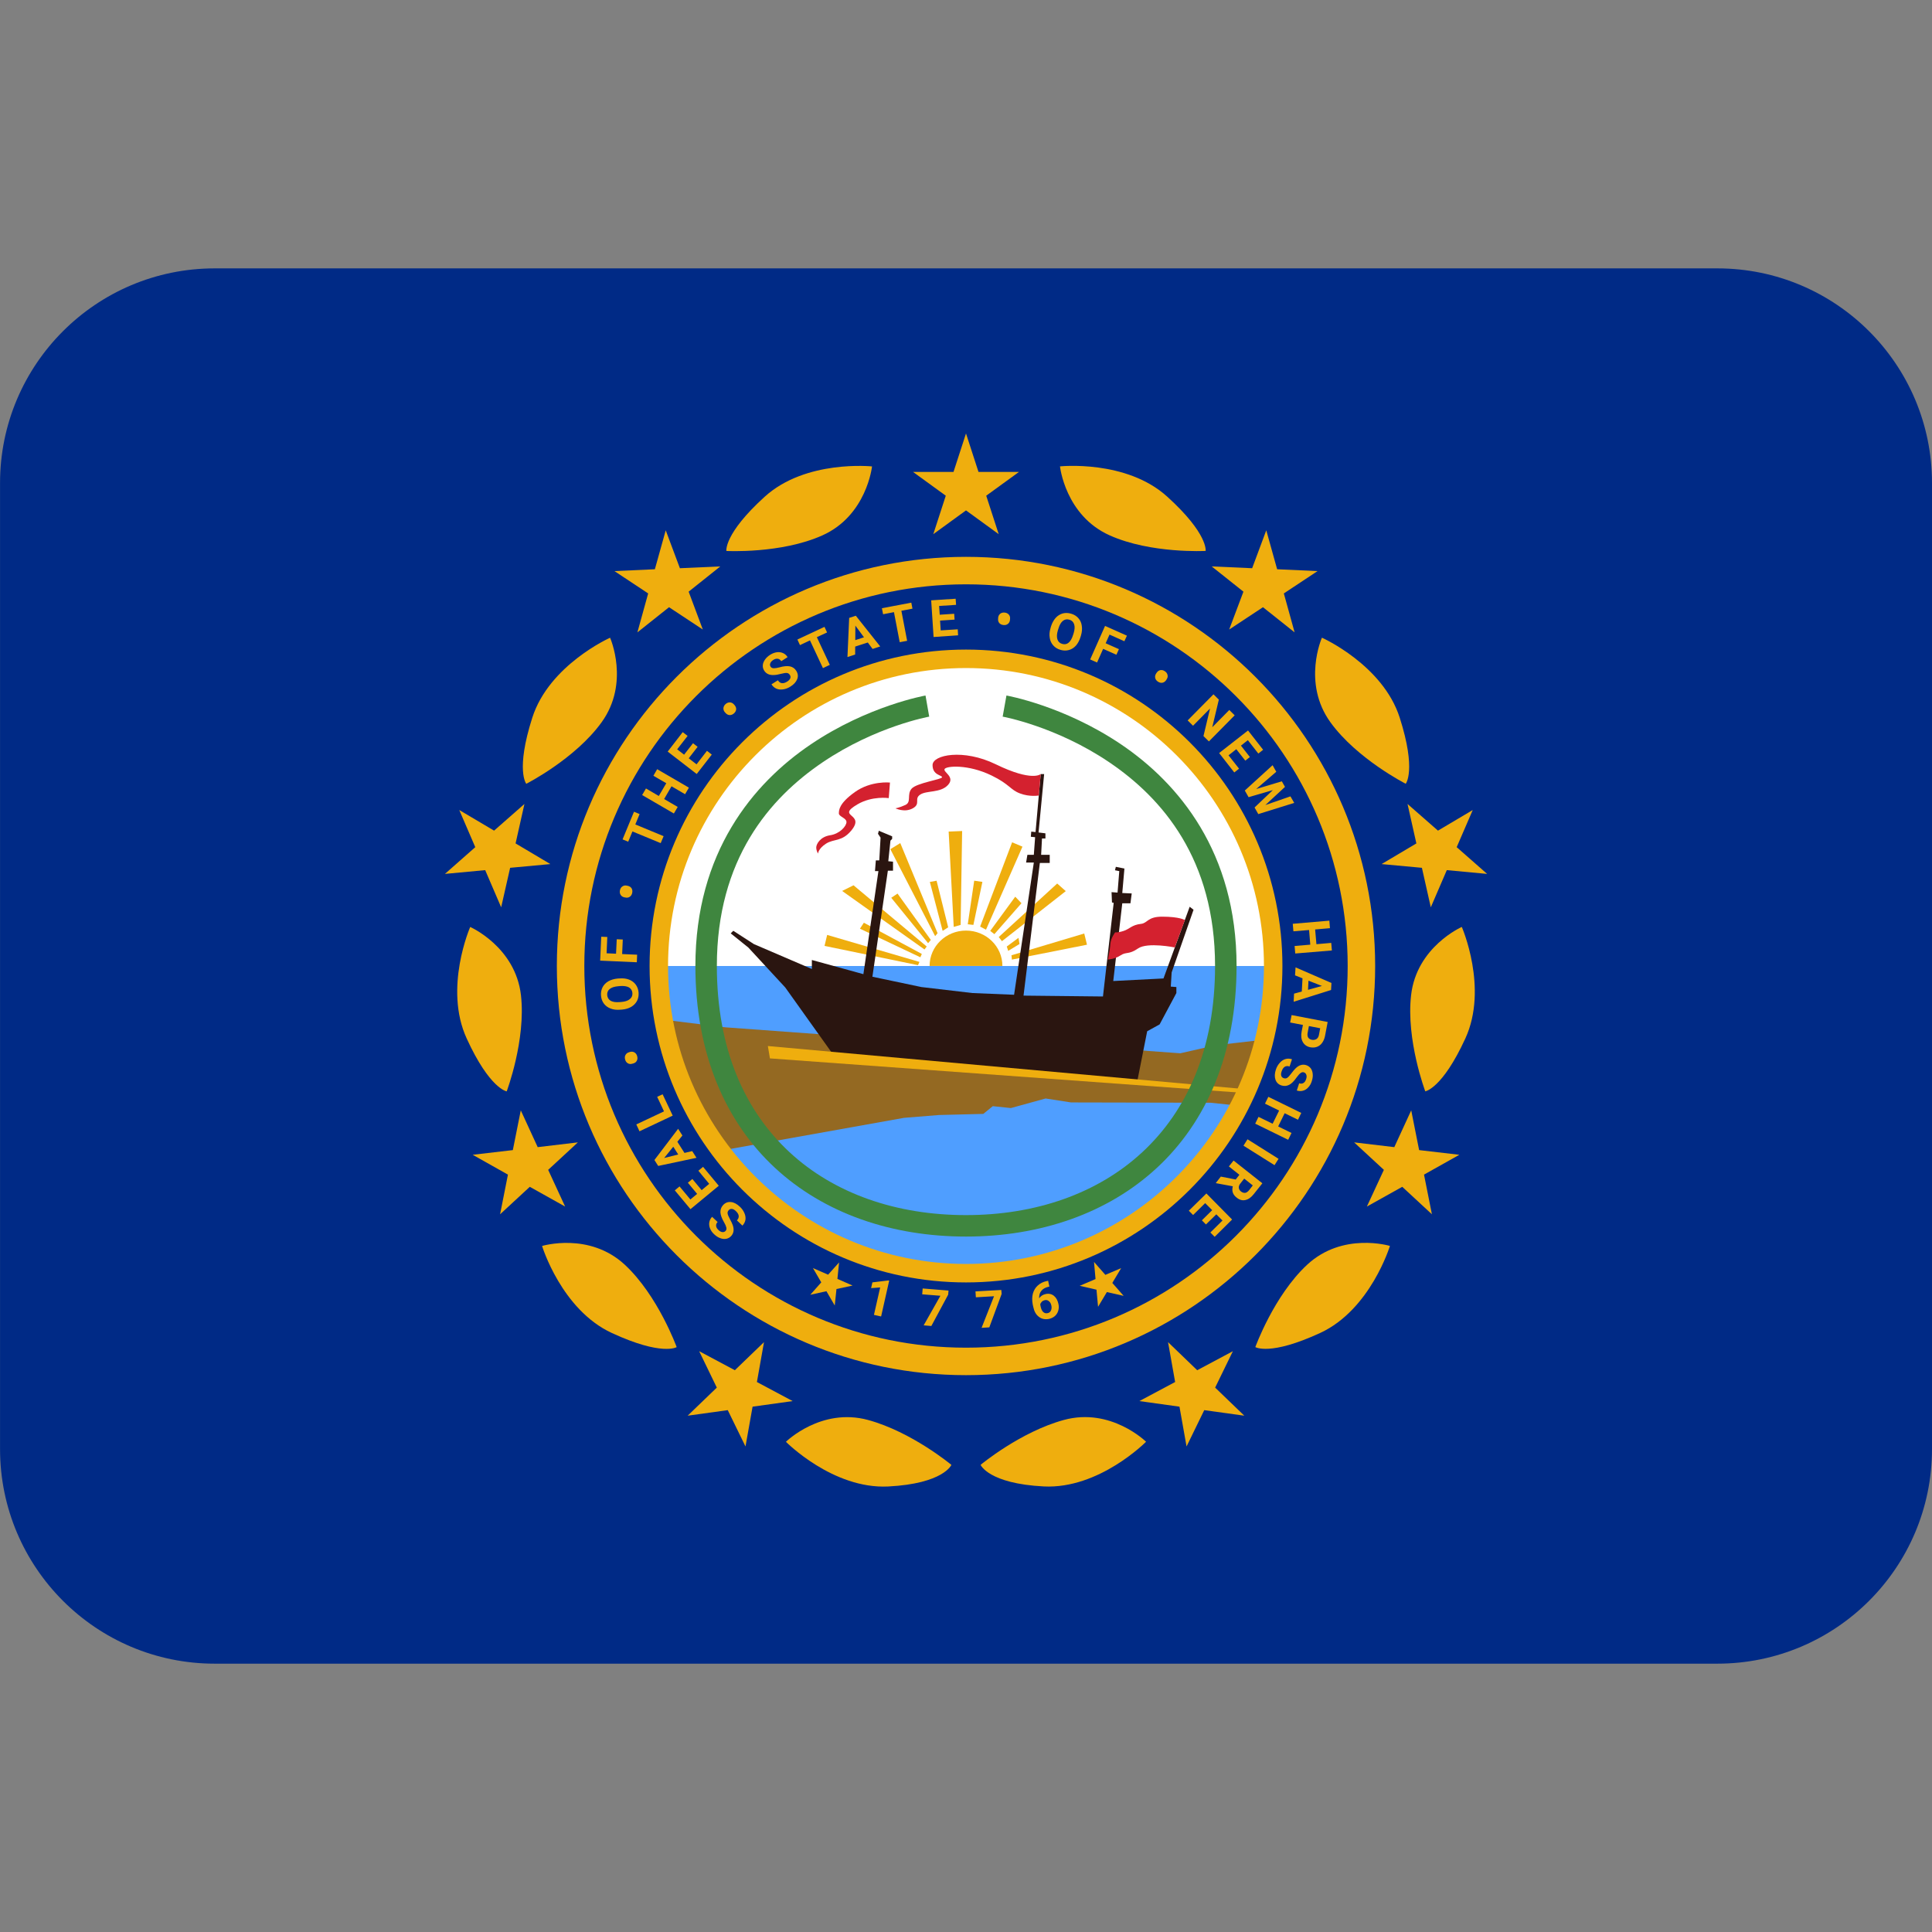
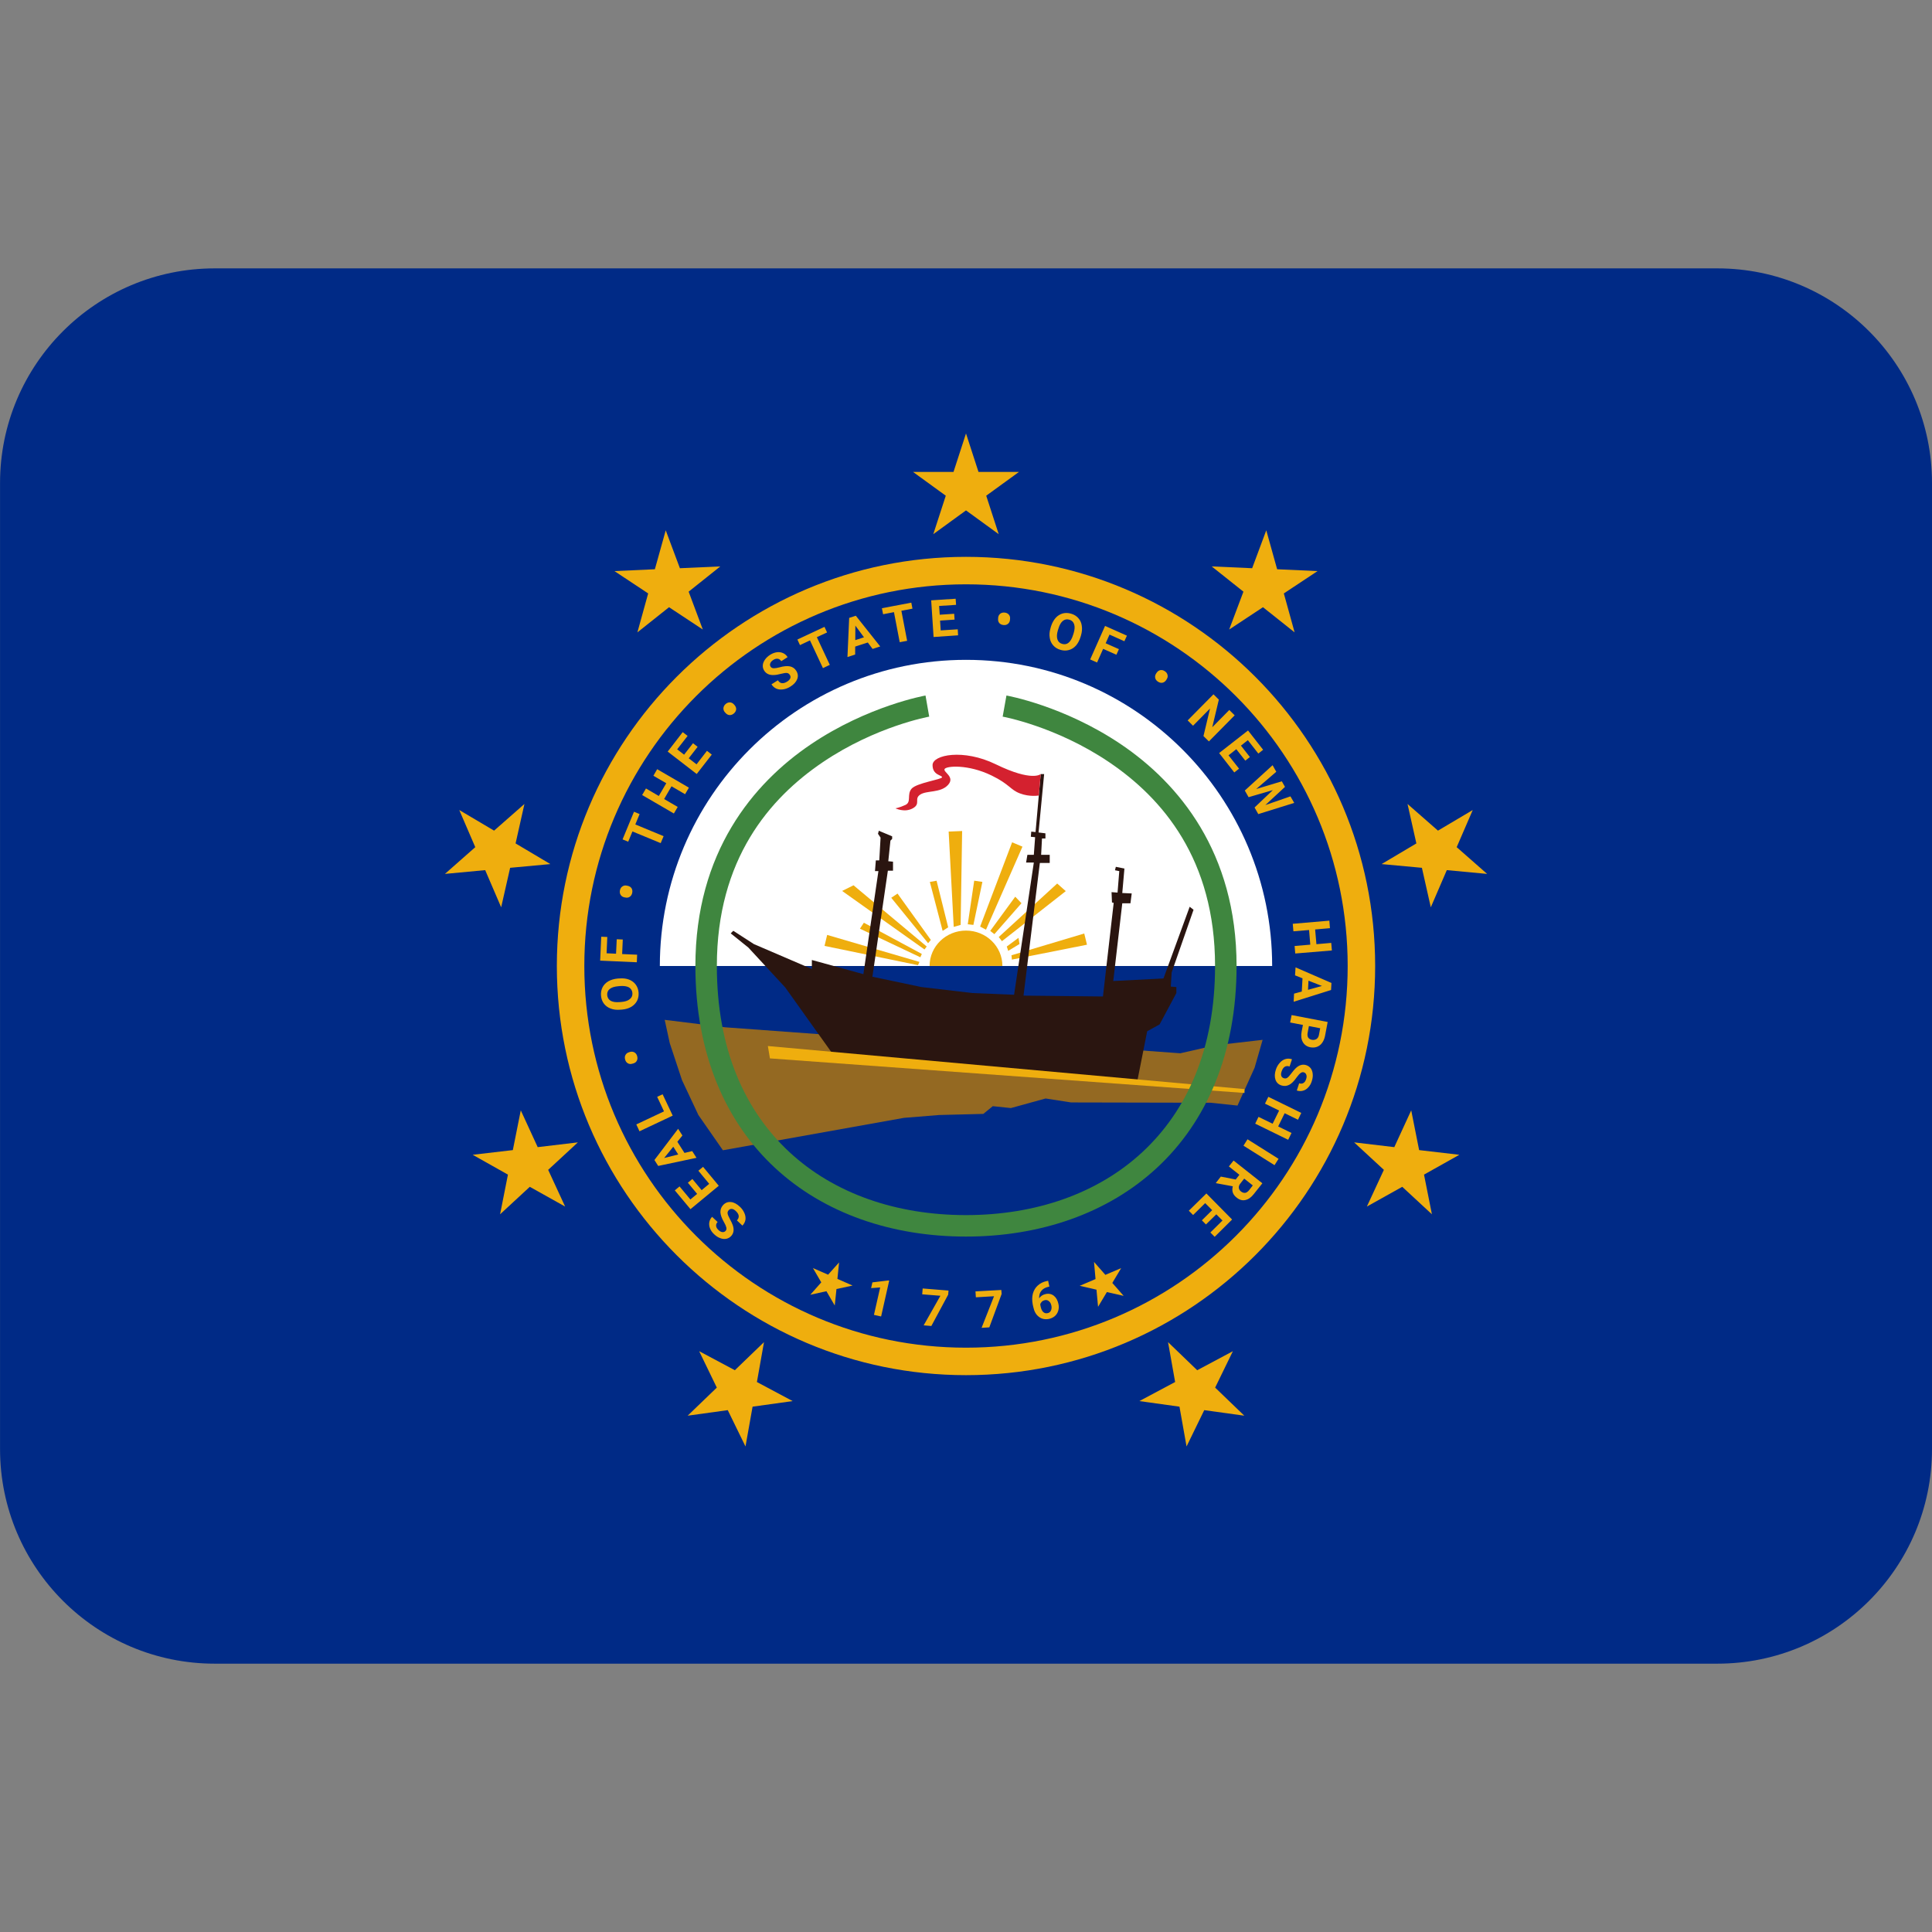
<svg xmlns="http://www.w3.org/2000/svg" viewBox="0 0 45 45">
  <rect x="0" y="0" width="45" height="45" fill="#808080" stroke="none" />
  <path fill="#002a86" d="M 45,33.75 V 11.251 C 45,8.49 42.761,6.251 40,6.251 H 5.001 c -2.761,0 -5,2.239 -5,5 V 33.75 c 0,2.761 2.239,5 5,5 H 40 C 42.761,38.75 45,36.511 45,33.75" />
-   <path fill="#4f9eff" d="m 15.369,22.5 c 0,3.938 3.193,7.131 7.131,7.131 3.939,0 7.131,-3.193 7.131,-7.131 z" />
  <path fill="#ffffff" d="m 29.631,22.5 c 0,-3.938 -3.192,-7.131 -7.131,-7.131 -3.938,0 -7.131,3.193 -7.131,7.131 z" />
  <path fill="#efae0e" d="m 21.652,22.499 c 0,-0.455 0.38,-0.824 0.848,-0.824 0.469,0 0.848,0.369 0.848,0.824 z" />
  <path fill="#efae0e" d="m 23.569,22.351 1.749,-0.347 -0.064,-0.261 -1.695,0.507 z" />
  <path fill="#efae0e" d="m 23.483,22.148 0.263,-0.16 -0.023,-0.144 -0.273,0.202 z" />
  <path fill="#efae0e" d="m 23.337,21.922 -0.074,-0.097 1.361,-1.246 0.2,0.177 z" />
  <path fill="#efae0e" d="m 23.161,21.758 0.631,-0.72 -0.145,-0.152 -0.583,0.797 z" />
  <path fill="#efae0e" d="m 22.966,21.654 0.849,-1.934 -0.241,-0.101 -0.745,1.963 z" />
  <path fill="#efae0e" d="M 22.672,21.543 22.882,20.541 22.691,20.513 22.541,21.528 Z" />
  <path fill="#efae0e" d="m 22.375,21.543 0.035,-2.187 -0.314,0.013 0.118,2.22 z" />
  <path fill="#efae0e" d="m 22.085,21.599 -0.27,-1.085 -0.157,0.028 0.298,1.14 z" />
-   <path fill="#efae0e" d="m 21.838,21.736 -0.869,-2.099 -0.231,0.142 1.043,2.025 z" />
  <path fill="#efae0e" d="m 21.681,21.893 -0.776,-1.08 -0.146,0.098 0.858,1.057 z" />
  <path fill="#efae0e" d="m 21.585,22.046 -1.705,-1.426 -0.265,0.132 1.918,1.363 z" />
  <path fill="#efae0e" d="m 21.471,22.219 -1.35,-0.727 -0.091,0.139 1.407,0.666 z" />
  <path fill="#efae0e" d="m 21.416,22.405 -2.15,-0.629 -0.061,0.256 2.177,0.449 z" />
  <path fill="#946922" d="m 29.409,24.22 -1.096,0.126 -0.822,0.187 -4.272,-0.31 -2.216,0.006 -4.11,-0.301 -1.411,-0.174 0.118,0.543 0.285,0.861 0.382,0.813 0.571,0.821 4.217,-0.755 0.815,-0.066 1.033,-0.026 0.221,-0.18 0.422,0.044 0.808,-0.223 0.593,0.092 3.25,0.007 0.627,0.066 0.398,-0.881 z" />
  <path fill="#2a1510" d="m 27.27,22.98 0.13,0.01 v 0.14 l -0.39,0.73 -0.29,0.16 -0.23,1.16 L 19.41,24.57 18.29,23 l -0.86,-0.93 -0.41,-0.33 0.06,-0.06 0.48,0.31 1.35,0.58 v -0.21 l 1.2,0.33 0.35,-2.4 h -0.08 l 0.02,-0.25 h 0.08 l 0.03,-0.53 -0.06,-0.09 0.02,-0.07 0.31,0.13 v 0.06 l -0.04,0.04 -0.05,0.48 0.11,0.01 v 0.21 h -0.12 l -0.36,2.47 1.14,0.24 1.19,0.14 0.97,0.04 0.46,-3.08 h -0.18 l 0.03,-0.18 h 0.15 l 0.03,-0.41 -0.1,-0.01 0.01,-0.12 0.1,0.01 0.12,-1.35 h 0.08 l -0.13,1.36 0.16,0.02 v 0.12 h -0.08 l -0.02,0.38 h 0.2 v 0.19 h -0.23 l -0.38,3.09 1.85,0.02 0.25,-2.18 -0.04,-0.01 -0.01,-0.24 0.14,0.01 0.04,-0.5 -0.1,-0.02 0.02,-0.08 0.2,0.04 -0.05,0.57 0.22,0.01 -0.03,0.23 h -0.19 l -0.21,1.81 1.17,-0.06 0.61,-1.67 0.09,0.07 -0.51,1.46 z" />
  <path fill="#efae0e" d="m 17.885,24.364 0.048,0.288 11.054,0.805 v -0.09 z" />
  <path fill="#d4212f" d="m 24.24,18.03 c 0,0 -0.196,0.186 -1.046,-0.228 -0.755,-0.368 -1.473,-0.221 -1.473,0.018 0,0.24 0.221,0.231 0.221,0.283 0,0.052 -0.598,0.132 -0.712,0.27 -0.113,0.138 0.006,0.31 -0.144,0.377 -0.15,0.068 -0.23,0.077 -0.23,0.077 0,0 0.212,0.107 0.405,0 0.193,-0.107 0.021,-0.218 0.172,-0.319 0.15,-0.101 0.472,-0.034 0.647,-0.224 0.175,-0.19 -0.116,-0.298 -0.079,-0.371 0.036,-0.074 0.547,-0.117 1.095,0.15 0.42,0.204 0.433,0.331 0.66,0.417 0.227,0.087 0.44,0.049 0.44,0.049 z" />
-   <path fill="#d4212f" d="m 20.729,18.227 c 0,0 -0.44,-0.047 -0.815,0.22 -0.375,0.267 -0.375,0.426 -0.375,0.5 0,0.073 0.177,0.106 0.177,0.2 0,0.094 -0.154,0.274 -0.382,0.308 -0.228,0.035 -0.322,0.205 -0.322,0.284 0,0.078 0.041,0.142 0.041,0.142 0,0 0.007,-0.117 0.189,-0.232 0.182,-0.115 0.364,-0.04 0.582,-0.299 0.35,-0.416 -0.37,-0.311 0.148,-0.615 0.345,-0.203 0.729,-0.145 0.729,-0.145 z" />
-   <path fill="#d4212f" d="m 27.597,21.43 c 0,0 -0.117,-0.079 -0.529,-0.079 -0.343,0 -0.335,0.151 -0.493,0.168 -0.212,0.023 -0.263,0.118 -0.403,0.164 -0.141,0.046 -0.198,0.033 -0.198,0.033 0,0 -0.105,0.14 -0.112,0.274 -0.007,0.133 -0.058,0.36 -0.058,0.36 0,0 0.161,-0.008 0.297,-0.098 0.136,-0.09 0.186,-0.009 0.407,-0.161 0.221,-0.152 0.856,-0.023 0.856,-0.023 z" />
+   <path fill="#d4212f" d="m 27.597,21.43 z" />
  <path fill="#3f863f" transform="matrix(1,0,0,-1,21.6,16.447)" d="m 0.9,-12.355 c -1.724,0 -3.303,0.536 -4.451,1.602 -1.148,1.065 -1.852,2.655 -1.852,4.701 0,2.652 1.35,4.257 2.686,5.16 1.335,0.903 2.674,1.139 2.674,1.139 l 0.086,-0.492 c 0,0 -1.237,-0.221 -2.479,-1.061 -1.241,-0.839 -2.467,-2.262 -2.467,-4.746 0,-1.932 0.649,-3.369 1.691,-4.336 1.042,-0.967 2.491,-1.467 4.111,-1.467 1.62,0 3.067,0.5 4.109,1.467 1.042,0.967 1.693,2.404 1.693,4.336 0,2.484 -1.226,3.907 -2.467,4.746 -1.241,0.839 -2.48,1.061 -2.48,1.061 l 0.088,0.492 c 0,0 1.336,-0.235 2.672,-1.139 1.335,-0.903 2.688,-2.509 2.688,-5.16 0,-2.046 -0.705,-3.636 -1.854,-4.701 -1.148,-1.065 -2.726,-1.602 -4.449,-1.602 z" />
-   <path fill="#efae0e" d="m 22.16,34.12 c 0,0 -0.183,0.437 -1.473,0.503 -1.291,0.064 -2.381,-1.041 -2.381,-1.041 0,0 0.818,-0.806 1.913,-0.508 1.018,0.277 1.941,1.046 1.941,1.046 m -6.399,-2.743 c 0,0 -0.338,0.213 -1.51,-0.329 -1.173,-0.542 -1.625,-2.027 -1.625,-2.027 0,0 1.099,-0.333 1.929,0.439 0.772,0.718 1.206,1.917 1.206,1.917 m -3.959,-5.957 c 0,0 -0.395,-0.058 -0.932,-1.232 -0.54,-1.175 0.082,-2.597 0.082,-2.597 0,0 1.052,0.462 1.182,1.588 0.119,1.048 -0.332,2.241 -0.332,2.241 M 12.258,18.256 c 0,0 -0.253,-0.309 0.14,-1.539 0.393,-1.231 1.812,-1.863 1.812,-1.863 0,0 0.466,1.051 -0.198,1.97 -0.617,0.855 -1.754,1.432 -1.754,1.432 m 4.661,-5.423 c 0,0 -0.065,-0.394 0.892,-1.263 0.956,-0.869 2.5,-0.706 2.5,-0.706 0,0 -0.122,1.143 -1.156,1.606 -0.963,0.432 -2.236,0.363 -2.236,0.363 m 5.921,21.286 c 0,0 0.183,0.437 1.473,0.503 1.291,0.064 2.381,-1.041 2.381,-1.041 0,0 -0.818,-0.806 -1.913,-0.508 -1.018,0.277 -1.941,1.046 -1.941,1.046 m 6.399,-2.743 c 0,0 0.337,0.213 1.511,-0.329 1.172,-0.542 1.624,-2.027 1.624,-2.027 0,0 -1.099,-0.333 -1.929,0.439 -0.773,0.718 -1.206,1.917 -1.206,1.917 m 3.958,-5.957 c 0,0 0.395,-0.058 0.934,-1.232 0.539,-1.175 -0.083,-2.597 -0.083,-2.597 0,0 -1.052,0.462 -1.181,1.588 -0.12,1.048 0.33,2.241 0.33,2.241 m -0.455,-7.164 c 0,0 0.253,-0.309 -0.14,-1.539 -0.393,-1.231 -1.812,-1.863 -1.812,-1.863 0,0 -0.466,1.051 0.198,1.97 0.618,0.855 1.754,1.432 1.754,1.432 m -4.661,-5.423 c 0,0 0.065,-0.394 -0.893,-1.263 -0.955,-0.869 -2.499,-0.706 -2.499,-0.706 0,0 0.122,1.143 1.156,1.606 0.963,0.432 2.236,0.363 2.236,0.363" />
  <path fill="#efae0e" d="m 22.5,10.096 0.291,0.896 h 0.943 l -0.763,0.554 0.291,0.896 L 22.5,11.888 l -0.762,0.554 0.291,-0.896 -0.763,-0.554 h 0.943 z m 6.13,4.567 0.332,-0.882 -0.739,-0.588 0.942,0.042 0.329,-0.883 0.253,0.907 0.941,0.043 -0.785,0.52 0.251,0.907 -0.737,-0.586 z m 3.55,5.463 0.81,-0.481 -0.206,-0.919 0.709,0.621 0.81,-0.48 -0.374,0.865 0.709,0.623 -0.939,-0.088 -0.373,0.866 -0.207,-0.92 z m -0.64,6.482 0.936,0.111 0.394,-0.857 0.184,0.926 0.937,0.109 -0.823,0.462 0.184,0.924 -0.691,-0.64 -0.824,0.46 0.396,-0.855 z m -4.334,4.653 0.679,0.654 0.831,-0.443 -0.413,0.848 0.679,0.654 -0.933,-0.129 -0.412,0.846 -0.165,-0.927 -0.934,-0.13 0.833,-0.444 z m -10.836,-16.598 -0.33,-0.882 0.737,-0.588 -0.941,0.042 -0.33,-0.883 -0.253,0.907 -0.941,0.043 0.785,0.52 -0.251,0.907 0.737,-0.586 z m -3.551,5.463 -0.81,-0.481 0.206,-0.919 -0.707,0.621 -0.811,-0.48 0.373,0.865 -0.707,0.623 0.938,-0.088 0.372,0.866 0.209,-0.92 z m 0.641,6.482 -0.936,0.111 -0.394,-0.857 -0.185,0.926 -0.935,0.109 0.821,0.462 -0.183,0.924 0.692,-0.64 0.823,0.46 -0.395,-0.855 z m 4.335,4.653 -0.679,0.654 -0.831,-0.443 0.411,0.848 -0.679,0.654 0.934,-0.129 0.413,0.846 0.165,-0.927 0.933,-0.13 -0.832,-0.444 z" />
-   <path fill="#efae0e" d="m 22.5,29.44 c -3.83,0 -6.94,-3.11 -6.94,-6.94 0,-3.83 3.11,-6.94 6.94,-6.94 3.83,0 6.94,3.11 6.94,6.94 0,3.83 -3.11,6.94 -6.94,6.94 m 0,-14.31 c -4.07,0 -7.37,3.3 -7.37,7.37 0,4.07 3.3,7.37 7.37,7.37 4.07,0 7.37,-3.3 7.37,-7.37 0,-4.07 -3.3,-7.37 -7.37,-7.37" />
  <path fill="#efae0e" d="m 24.413,29.831 0.029,0.136 -0.018,0.004 c -0.073,0.016 -0.131,0.047 -0.169,0.095 -0.038,0.046 -0.054,0.105 -0.051,0.175 0.035,-0.054 0.088,-0.088 0.155,-0.101 0.073,-0.015 0.137,0 0.19,0.043 0.053,0.043 0.088,0.108 0.105,0.193 0.012,0.054 0.009,0.106 -0.006,0.155 -0.015,0.049 -0.041,0.09 -0.079,0.124 -0.039,0.032 -0.085,0.055 -0.14,0.066 -0.087,0.016 -0.166,10e-4 -0.231,-0.05 -0.068,-0.05 -0.11,-0.128 -0.131,-0.23 l -0.013,-0.06 c -0.017,-0.09 -0.016,-0.175 0.004,-0.251 0.021,-0.076 0.059,-0.14 0.116,-0.19 0.057,-0.052 0.128,-0.086 0.212,-0.103 z m -0.077,0.452 c -0.027,0.006 -0.051,0.018 -0.07,0.036 -0.018,0.018 -0.032,0.041 -0.037,0.065 l 0.01,0.051 c 0.012,0.055 0.03,0.096 0.059,0.124 0.028,0.026 0.063,0.036 0.101,0.027 0.037,-0.006 0.063,-0.026 0.078,-0.059 0.017,-0.032 0.021,-0.071 0.012,-0.115 -0.01,-0.047 -0.027,-0.081 -0.056,-0.103 -0.027,-0.026 -0.06,-0.033 -0.097,-0.026 m -1.006,-0.144 -0.287,0.778 -0.18,0.011 0.29,-0.736 -0.423,0.025 -0.009,-0.138 0.602,-0.033 z m -1.245,0.016 -0.392,0.73 -0.179,-0.015 0.39,-0.689 -0.424,-0.034 0.011,-0.136 0.602,0.049 z m -1.562,0.508 -0.167,-0.037 0.145,-0.639 -0.211,0.016 0.03,-0.134 0.374,-0.045 0.017,0.004 z" />
  <path fill="#efae0e" d="m 19.544,29.404 -0.039,0.384 0.353,0.155 -0.375,0.081 -0.04,0.384 -0.194,-0.333 -0.376,0.083 0.256,-0.289 -0.194,-0.333 0.353,0.154 z" />
  <path fill="#efae0e" d="m 25.482,29.393 0.264,0.301 0.368,-0.157 -0.206,0.345 0.264,0.301 -0.391,-0.088 -0.205,0.343 -0.037,-0.399 -0.391,-0.09 0.369,-0.157 z" />
  <path fill="#efae0e" d="m 27.994,28.424 0.24,-0.237 -0.163,-0.164 -0.281,0.277 -0.1,-0.1 0.409,-0.402 0.599,0.607 -0.406,0.403 -0.1,-0.101 0.282,-0.279 -0.144,-0.144 -0.241,0.236 z m 0.788,-0.951 0.086,-0.11 -0.245,-0.194 0.109,-0.138 0.671,0.53 -0.198,0.249 c -0.062,0.08 -0.128,0.127 -0.198,0.141 -0.069,0.016 -0.135,-0.002 -0.2,-0.054 -0.047,-0.035 -0.077,-0.075 -0.092,-0.118 -0.015,-0.044 -0.015,-0.094 -0.001,-0.148 l -0.389,-0.072 -0.006,-0.005 0.116,-0.149 z m 0.198,-0.021 -0.088,0.112 c -0.028,0.033 -0.04,0.068 -0.038,0.101 0.003,0.032 0.02,0.062 0.05,0.086 0.033,0.025 0.064,0.036 0.098,0.033 0.031,-0.004 0.061,-0.025 0.092,-0.062 l 0.086,-0.111 z m -0.017,-0.767 0.094,-0.149 0.723,0.455 -0.094,0.148 z m 0.273,-0.513 0.077,-0.158 0.329,0.16 0.151,-0.307 -0.329,-0.161 0.078,-0.159 0.767,0.375 -0.076,0.159 -0.311,-0.152 -0.151,0.308 0.311,0.152 -0.078,0.159 z m 0.665,-1.059 c 0.031,0.01 0.06,0.008 0.084,-0.01 0.023,-0.016 0.055,-0.051 0.093,-0.102 0.038,-0.051 0.072,-0.091 0.102,-0.12 0.078,-0.075 0.162,-0.099 0.246,-0.071 0.044,0.015 0.079,0.04 0.105,0.075 0.026,0.037 0.041,0.081 0.045,0.135 0.005,0.052 -0.004,0.107 -0.023,0.165 -0.018,0.058 -0.046,0.106 -0.082,0.143 -0.035,0.039 -0.076,0.065 -0.124,0.077 -0.046,0.012 -0.095,0.011 -0.142,-0.005 l 0.055,-0.168 c 0.036,0.013 0.07,0.011 0.097,-0.006 0.03,-0.016 0.05,-0.046 0.064,-0.088 0.015,-0.042 0.016,-0.076 0.006,-0.103 -0.01,-0.03 -0.03,-0.049 -0.057,-0.058 -0.027,-0.009 -0.053,-0.002 -0.079,0.018 -0.028,0.021 -0.056,0.053 -0.09,0.1 -0.06,0.087 -0.118,0.145 -0.174,0.173 -0.057,0.029 -0.117,0.034 -0.181,0.014 -0.07,-0.024 -0.116,-0.069 -0.138,-0.135 -0.023,-0.066 -0.02,-0.145 0.01,-0.235 0.02,-0.062 0.052,-0.115 0.092,-0.159 0.038,-0.043 0.083,-0.072 0.132,-0.086 0.048,-0.014 0.099,-0.012 0.151,0.005 l -0.056,0.168 c -0.089,-0.029 -0.151,0.01 -0.186,0.116 -0.014,0.04 -0.016,0.074 -0.008,0.101 0.01,0.029 0.029,0.046 0.058,0.056 m 0.447,-1.24 -0.298,-0.057 0.034,-0.173 0.84,0.161 -0.062,0.327 c -0.013,0.063 -0.035,0.115 -0.067,0.159 -0.032,0.045 -0.072,0.075 -0.12,0.093 -0.047,0.017 -0.098,0.021 -0.152,0.011 -0.083,-0.016 -0.141,-0.057 -0.178,-0.123 -0.037,-0.065 -0.046,-0.147 -0.027,-0.246 z m 0.139,0.026 -0.029,0.155 c -0.009,0.045 -0.005,0.082 0.011,0.111 0.018,0.028 0.045,0.045 0.086,0.054 0.042,0.007 0.077,0.001 0.108,-0.018 0.029,-0.019 0.049,-0.051 0.057,-0.093 l 0.03,-0.158 z m -0.166,-0.804 0.017,-0.308 -0.174,-0.069 0.012,-0.186 0.836,0.363 -0.009,0.164 -0.871,0.274 0.009,-0.189 z m 0.156,-0.253 -0.011,0.213 0.325,-0.09 z m -0.308,-0.633 -0.015,-0.175 0.365,-0.031 -0.028,-0.341 -0.365,0.03 -0.015,-0.175 0.852,-0.073 0.014,0.175 -0.345,0.03 0.03,0.343 0.345,-0.03 0.015,0.176 z m -0.697,-3.457 0.585,-0.203 0.088,0.152 -0.837,0.261 -0.087,-0.154 0.426,-0.405 -0.565,0.165 -0.088,-0.155 0.647,-0.59 0.086,0.153 -0.468,0.402 0.597,-0.18 0.074,0.13 z m -0.467,-1.035 -0.209,-0.267 -0.181,0.143 0.245,0.311 -0.111,0.088 -0.353,-0.452 0.673,-0.526 0.352,0.45 -0.112,0.088 -0.244,-0.312 -0.161,0.127 0.208,0.266 z m -0.847,-0.448 -0.127,-0.124 0.153,-0.642 -0.396,0.401 -0.125,-0.124 0.601,-0.608 0.125,0.124 -0.153,0.643 0.397,-0.402 0.125,0.124 z m -1.217,-1.6 c 0.023,-0.034 0.052,-0.054 0.086,-0.06 0.036,-0.006 0.071,0.002 0.104,0.025 0.036,0.024 0.056,0.052 0.063,0.087 0.009,0.034 0.002,0.068 -0.02,0.1 l -0.013,0.022 c -0.024,0.033 -0.052,0.053 -0.088,0.06 -0.034,0.005 -0.069,-0.003 -0.104,-0.027 -0.034,-0.023 -0.055,-0.051 -0.062,-0.086 -0.008,-0.035 0,-0.069 0.022,-0.104 z m -0.938,-0.419 -0.309,-0.137 -0.141,0.318 -0.161,-0.071 0.347,-0.781 0.509,0.227 -0.059,0.13 -0.346,-0.155 -0.09,0.202 0.309,0.137 z M 25.167,14.838 c -0.025,0.08 -0.06,0.146 -0.106,0.199 -0.047,0.052 -0.102,0.087 -0.166,0.104 -0.062,0.017 -0.127,0.016 -0.197,-0.005 -0.068,-0.02 -0.124,-0.055 -0.166,-0.103 -0.044,-0.05 -0.072,-0.109 -0.081,-0.177 -0.012,-0.07 -0.007,-0.144 0.017,-0.223 l 0.011,-0.04 c 0.025,-0.081 0.062,-0.147 0.108,-0.2 0.047,-0.052 0.104,-0.087 0.166,-0.105 0.064,-0.016 0.127,-0.014 0.196,0.006 0.069,0.02 0.125,0.055 0.168,0.104 0.044,0.049 0.071,0.108 0.08,0.178 0.011,0.07 0.005,0.146 -0.019,0.226 z m -0.16,-0.089 c 0.026,-0.085 0.03,-0.156 0.012,-0.208 -0.017,-0.054 -0.053,-0.09 -0.111,-0.107 -0.056,-0.017 -0.107,-0.008 -0.151,0.027 -0.044,0.035 -0.079,0.095 -0.104,0.18 l -0.012,0.038 c -0.026,0.084 -0.029,0.154 -0.013,0.209 0.017,0.056 0.054,0.093 0.111,0.109 0.058,0.017 0.108,0.009 0.152,-0.028 0.042,-0.035 0.078,-0.095 0.103,-0.18 z m -1.758,-0.361 c 0.004,-0.04 0.021,-0.071 0.049,-0.094 0.028,-0.021 0.062,-0.03 0.103,-0.026 0.042,0.005 0.074,0.02 0.097,0.048 0.023,0.026 0.033,0.06 0.028,0.098 l -0.002,0.027 c -0.004,0.038 -0.02,0.07 -0.049,0.091 -0.027,0.022 -0.062,0.031 -0.102,0.026 -0.043,-0.004 -0.074,-0.02 -0.098,-0.046 -0.022,-0.028 -0.032,-0.061 -0.027,-0.103 z m -1.015,0.044 -0.338,0.023 0.015,0.228 0.397,-0.025 0.008,0.14 -0.571,0.039 -0.056,-0.854 0.57,-0.037 0.01,0.142 -0.395,0.026 0.014,0.204 0.337,-0.022 z m -0.981,-0.255 -0.258,0.049 0.134,0.7 -0.173,0.032 -0.134,-0.7 -0.253,0.049 -0.028,-0.14 0.685,-0.13 z m -1.04,0.788 -0.294,0.095 -0.001,0.186 -0.179,0.058 0.04,-0.912 0.155,-0.05 0.568,0.715 -0.178,0.058 z m -0.292,-0.055 0.203,-0.066 -0.201,-0.272 z m -0.657,-0.179 -0.238,0.11 0.302,0.645 -0.16,0.076 -0.302,-0.646 -0.233,0.11 -0.06,-0.13 0.631,-0.295 z m -0.866,0.99 c -0.018,-0.027 -0.041,-0.044 -0.07,-0.046 -0.03,-0.003 -0.075,0.004 -0.138,0.02 -0.062,0.016 -0.113,0.026 -0.153,0.027 -0.11,0.009 -0.189,-0.026 -0.237,-0.101 -0.025,-0.039 -0.036,-0.08 -0.033,-0.125 0.003,-0.044 0.02,-0.087 0.05,-0.131 0.03,-0.044 0.071,-0.081 0.122,-0.114 0.051,-0.032 0.104,-0.052 0.155,-0.059 0.053,-0.007 0.1,0 0.145,0.02 0.044,0.019 0.08,0.052 0.106,0.094 l -0.148,0.095 c -0.022,-0.034 -0.048,-0.052 -0.08,-0.057 -0.033,-0.005 -0.068,0.003 -0.105,0.027 -0.037,0.024 -0.06,0.049 -0.07,0.078 -0.012,0.027 -0.009,0.055 0.007,0.08 0.015,0.022 0.039,0.035 0.073,0.036 0.033,0 0.078,-0.006 0.133,-0.021 0.1,-0.029 0.183,-0.035 0.244,-0.023 0.064,0.014 0.113,0.048 0.148,0.104 0.04,0.064 0.047,0.127 0.022,0.192 -0.025,0.065 -0.077,0.124 -0.157,0.174 -0.057,0.036 -0.113,0.058 -0.172,0.066 -0.058,0.008 -0.111,0.003 -0.157,-0.017 -0.046,-0.021 -0.084,-0.054 -0.114,-0.101 l 0.15,-0.094 c 0.05,0.08 0.123,0.089 0.219,0.029 0.035,-0.023 0.057,-0.048 0.069,-0.074 0.011,-0.026 0.007,-0.053 -0.009,-0.079 m -1.51,0.873 c -0.028,-0.03 -0.04,-0.063 -0.038,-0.099 0.003,-0.035 0.019,-0.067 0.049,-0.095 0.031,-0.027 0.065,-0.041 0.099,-0.04 0.036,0 0.066,0.015 0.094,0.044 l 0.017,0.019 c 0.026,0.03 0.039,0.062 0.038,0.097 -0.003,0.035 -0.02,0.068 -0.05,0.095 -0.032,0.028 -0.064,0.041 -0.1,0.041 -0.035,-0.001 -0.067,-0.016 -0.095,-0.047 z m -0.639,0.801 -0.207,0.267 0.182,0.141 0.243,-0.315 0.112,0.088 -0.351,0.452 -0.676,-0.522 0.35,-0.453 0.114,0.088 -0.243,0.312 0.161,0.125 0.208,-0.267 z m -0.203,0.951 -0.089,0.153 -0.316,-0.185 -0.172,0.297 0.316,0.184 -0.089,0.153 -0.739,-0.43 0.089,-0.153 0.299,0.175 0.174,-0.297 -0.3,-0.174 0.088,-0.153 z m -1.148,0.615 -0.1,0.242 0.659,0.273 -0.068,0.162 -0.658,-0.272 -0.099,0.239 -0.131,-0.054 0.266,-0.644 z m -0.355,1.94 c -0.04,-0.009 -0.069,-0.028 -0.088,-0.059 -0.018,-0.03 -0.023,-0.066 -0.015,-0.105 0.009,-0.043 0.029,-0.073 0.058,-0.091 0.029,-0.02 0.064,-0.027 0.101,-0.018 l 0.025,0.005 c 0.04,0.009 0.069,0.029 0.088,0.059 0.017,0.03 0.022,0.066 0.013,0.106 -0.008,0.04 -0.027,0.07 -0.057,0.09 -0.029,0.02 -0.065,0.026 -0.105,0.016 z m -0.037,0.982 -0.015,0.339 0.349,0.015 -0.007,0.176 -0.854,-0.038 0.025,-0.557 0.141,0.006 -0.016,0.38 0.22,0.01 0.016,-0.337 z m -0.08,0.907 c 0.083,-0.007 0.158,10e-4 0.224,0.026 0.065,0.025 0.118,0.064 0.156,0.115 0.039,0.052 0.062,0.115 0.068,0.186 0.005,0.07 -0.006,0.136 -0.035,0.193 -0.03,0.057 -0.075,0.105 -0.135,0.141 -0.061,0.036 -0.133,0.057 -0.214,0.064 l -0.043,0.003 c -0.083,0.007 -0.158,-0.001 -0.224,-0.027 -0.067,-0.025 -0.119,-0.064 -0.158,-0.116 -0.039,-0.053 -0.061,-0.115 -0.066,-0.185 -0.006,-0.07 0.006,-0.135 0.035,-0.193 0.03,-0.059 0.075,-0.105 0.136,-0.141 0.061,-0.035 0.134,-0.056 0.218,-0.064 z m -0.025,0.181 c -0.088,0.007 -0.156,0.029 -0.2,0.065 -0.043,0.035 -0.062,0.082 -0.058,0.141 0.005,0.06 0.032,0.103 0.08,0.133 0.048,0.027 0.117,0.038 0.206,0.031 l 0.041,-0.003 c 0.087,-0.007 0.154,-0.028 0.199,-0.066 0.045,-0.035 0.066,-0.082 0.061,-0.144 -0.005,-0.058 -0.033,-0.102 -0.081,-0.13 -0.049,-0.027 -0.118,-0.037 -0.206,-0.031 z m 0.326,1.805 c -0.038,0.012 -0.075,0.008 -0.105,-0.011 -0.03,-0.017 -0.051,-0.047 -0.061,-0.086 -0.012,-0.04 -0.009,-0.078 0.009,-0.108 0.016,-0.03 0.043,-0.051 0.081,-0.062 l 0.024,-0.008 c 0.04,-0.01 0.073,-0.006 0.105,0.013 0.03,0.019 0.051,0.047 0.061,0.086 0.011,0.041 0.009,0.076 -0.009,0.108 -0.016,0.032 -0.045,0.052 -0.085,0.063 z m 0.739,1.11 -0.159,-0.339 0.127,-0.059 0.235,0.497 -0.774,0.365 -0.074,-0.16 z m 0.311,0.708 0.166,0.26 0.18,-0.043 0.1,0.157 -0.892,0.189 -0.088,-0.138 0.552,-0.727 0.1,0.156 z m 0.02,0.296 -0.115,-0.181 -0.212,0.263 z m 0.33,0.571 0.216,0.26 0.176,-0.147 -0.252,-0.305 0.109,-0.091 0.366,0.441 -0.659,0.545 -0.365,-0.438 0.11,-0.092 0.253,0.304 0.157,-0.13 -0.216,-0.26 z m 0.847,0.726 c -0.023,0.025 -0.031,0.051 -0.026,0.08 0.005,0.029 0.022,0.071 0.053,0.127 0.032,0.057 0.053,0.104 0.067,0.143 0.035,0.104 0.022,0.19 -0.039,0.254 -0.031,0.033 -0.069,0.055 -0.113,0.063 -0.045,0.009 -0.091,0.004 -0.14,-0.015 -0.05,-0.017 -0.096,-0.048 -0.141,-0.09 -0.045,-0.041 -0.076,-0.086 -0.096,-0.135 -0.02,-0.048 -0.025,-0.097 -0.018,-0.143 0.009,-0.049 0.03,-0.092 0.065,-0.129 l 0.129,0.121 c -0.027,0.028 -0.039,0.059 -0.035,0.091 0.003,0.033 0.021,0.065 0.054,0.095 0.031,0.03 0.061,0.045 0.091,0.049 0.03,0.003 0.055,-0.006 0.075,-0.027 0.02,-0.022 0.025,-0.048 0.018,-0.08 -0.008,-0.033 -0.025,-0.074 -0.054,-0.123 -0.053,-0.091 -0.08,-0.169 -0.084,-0.232 -0.002,-0.064 0.019,-0.12 0.064,-0.169 0.051,-0.054 0.111,-0.076 0.181,-0.069 0.069,0.006 0.139,0.044 0.208,0.109 0.048,0.044 0.083,0.094 0.106,0.149 0.024,0.053 0.031,0.106 0.024,0.156 -0.009,0.05 -0.032,0.095 -0.07,0.135 L 17.164,28.425 c 0.065,-0.068 0.056,-0.142 -0.026,-0.218 -0.032,-0.03 -0.06,-0.046 -0.089,-0.049 -0.029,-0.003 -0.054,0.005 -0.075,0.028" />
  <path fill="#efae0e" d="m 22.5,31.39 c -4.91,0 -8.89,-3.98 -8.89,-8.89 0,-4.91 3.98,-8.89 8.89,-8.89 4.91,0 8.89,3.98 8.89,8.89 0,4.91 -3.98,8.89 -8.89,8.89 m 0,-18.42 c -5.26,0 -9.53,4.27 -9.53,9.53 0,5.26 4.27,9.53 9.53,9.53 5.26,0 9.53,-4.27 9.53,-9.53 0,-5.26 -4.27,-9.53 -9.53,-9.53" />
</svg>